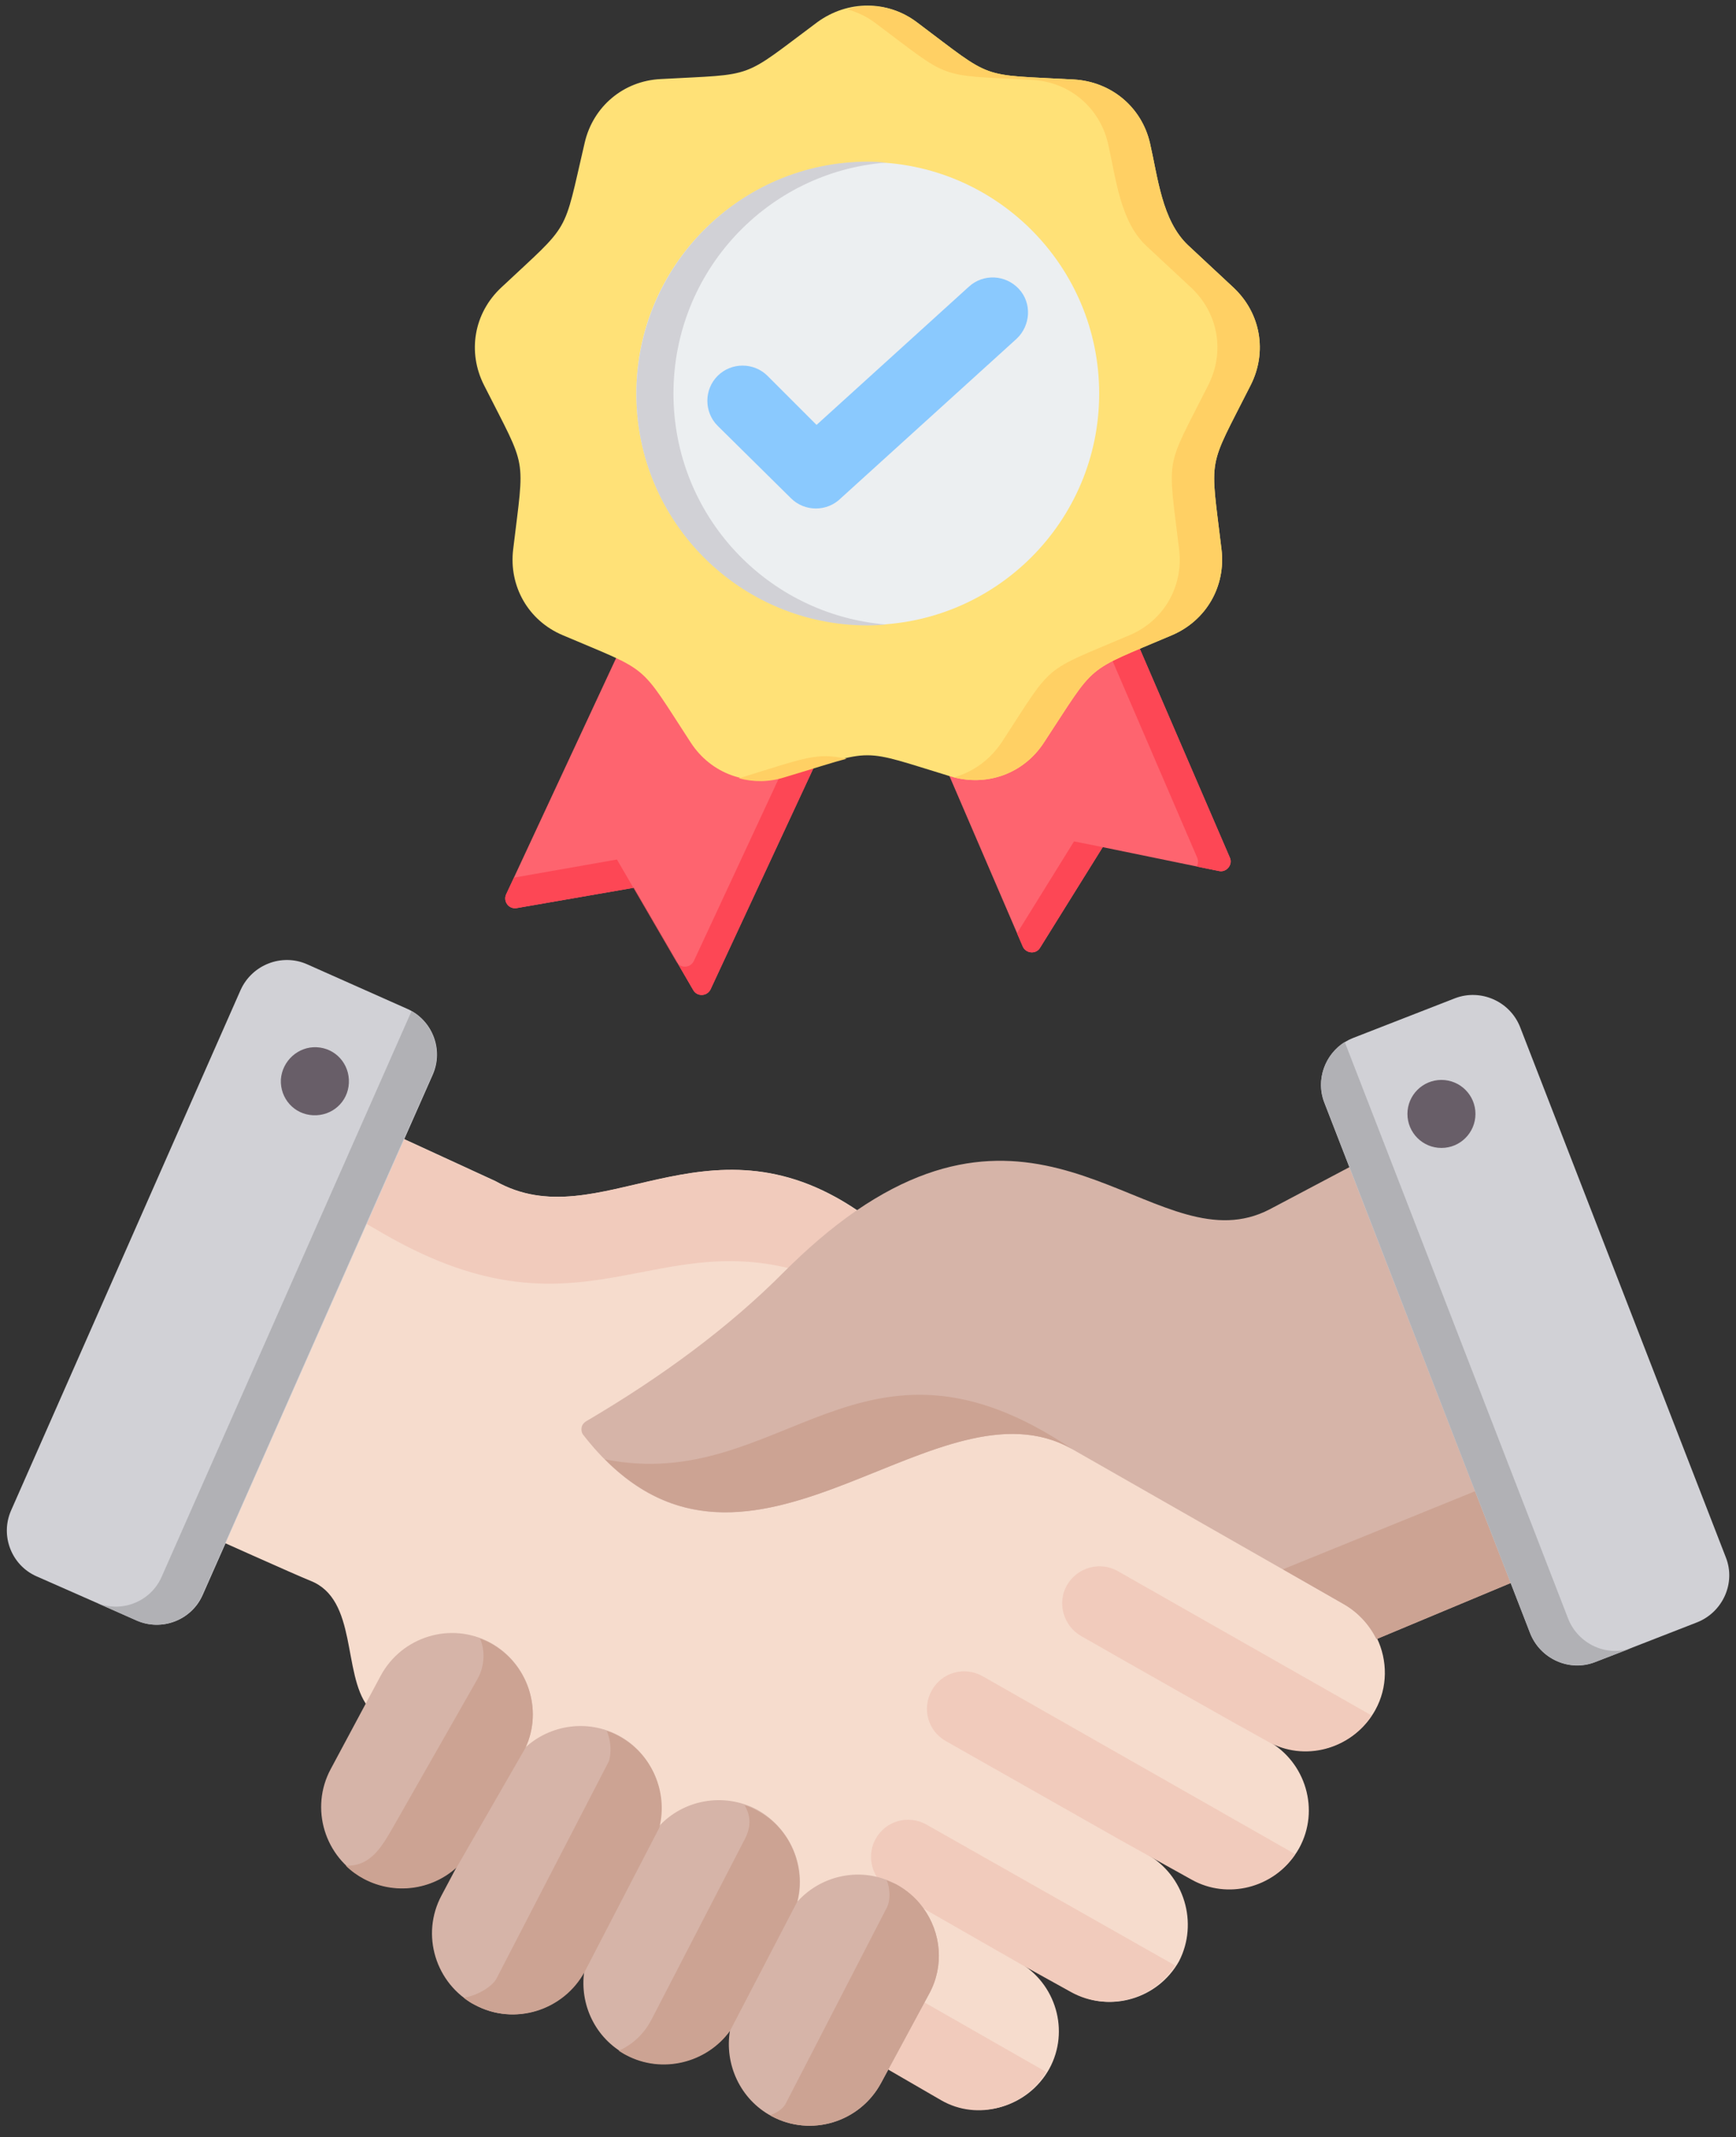
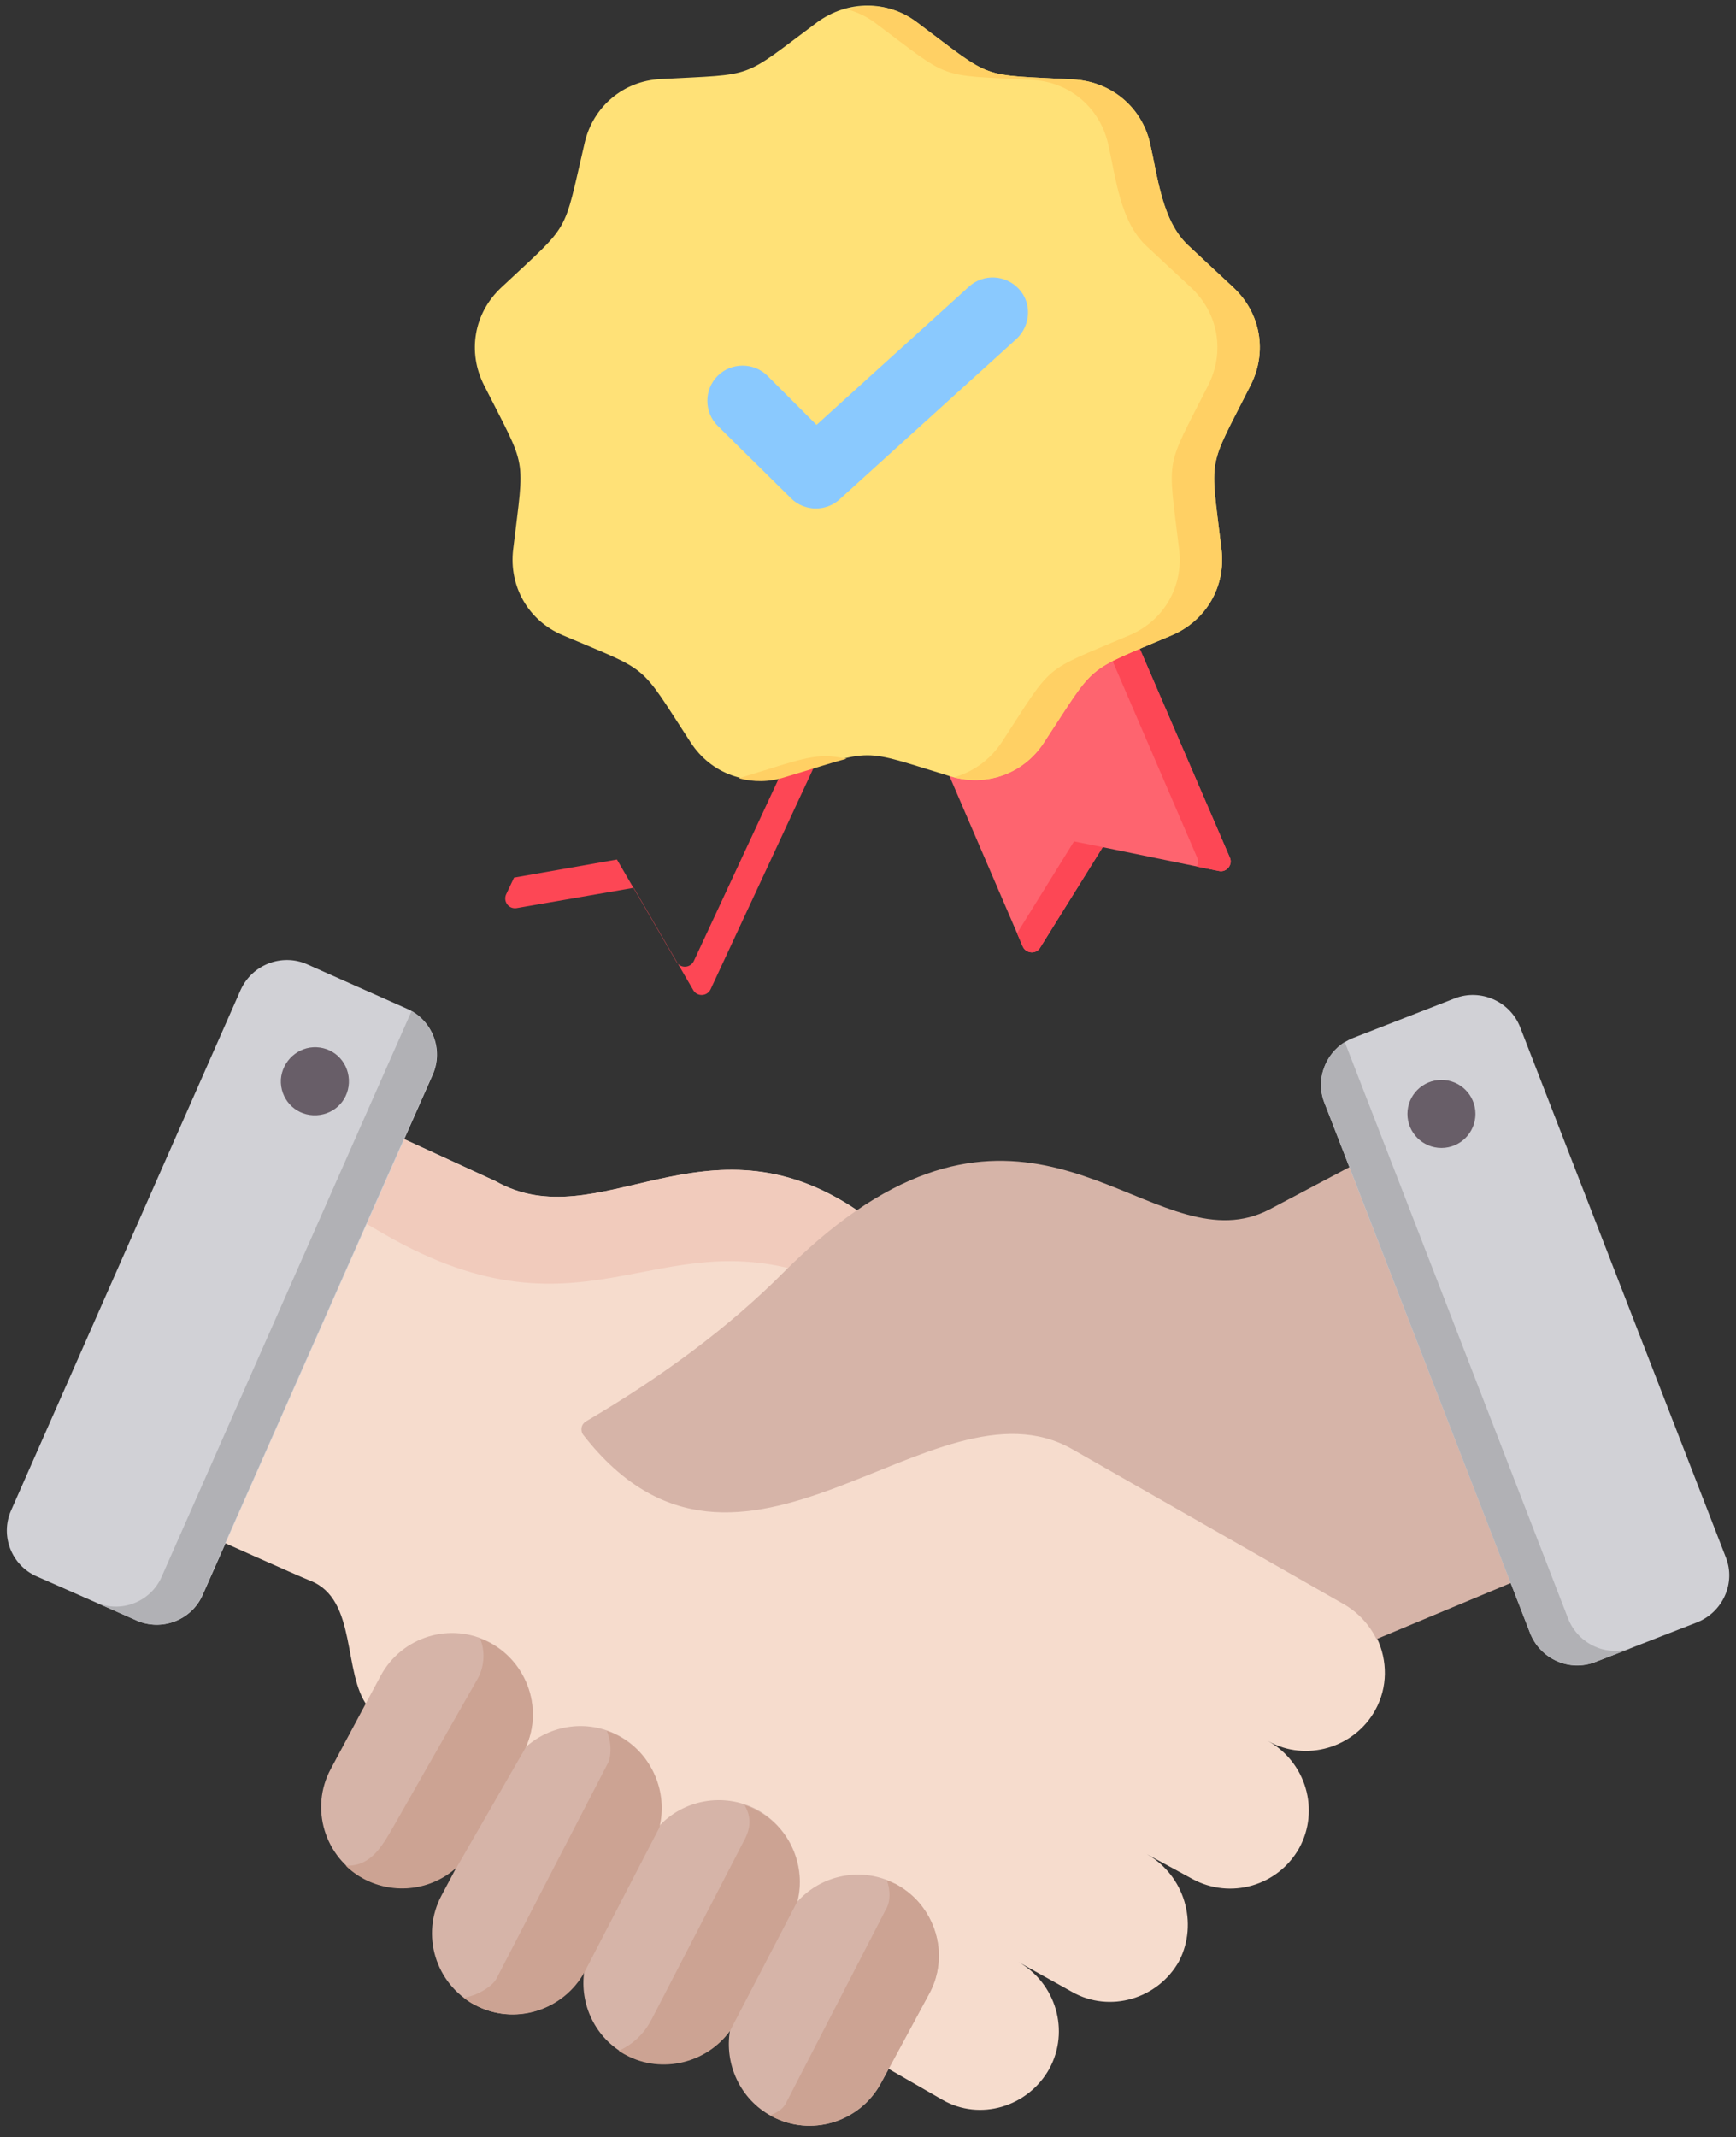
<svg xmlns="http://www.w3.org/2000/svg" height="483.9" preserveAspectRatio="xMidYMid meet" version="1.0" viewBox="59.5 14.7 393.1 483.9" width="393.1" zoomAndPan="magnify">
  <rect x="59.5" y="14.7" width="393.1" height="483.9" fill="#333333" stroke="none" />
  <g clip-rule="evenodd" fill-rule="evenodd">
    <g>
      <g>
        <path d="M319.2,434.5l10.3,5.6c8.6,4.7,19.4,1.6,24.2-7c4.7-8.6,1.5-19.4-7-24.2c8.5,4.8,19.5,1.5,24.2-7 c2.9-5.2,2.8-11.3,0.4-16.3l2.7-1.1l-120.4-95.8c-34.3-23.2-58.3,6.7-81.9-6.6l-31.3-14.4c-5.3-2.4-11.6-0.1-14.1,5.1l-33.6,71.5 c-1.3,2.7-1.4,5.4-0.3,8.2s2.9,4.8,5.6,6c11.2,5,28.3,12.7,31.8,14.1c10.7,4.2,7.2,20.9,13,28.5c9,11.8,10.5,20.3,18.2,24.7 l111.9,64.3c8.5,4.9,19.4,1.6,24.2-7c4.7-8.6,1.5-19.4-7-24.2l12.2,6.8c8.5,4.8,19.4,1.6,24.2-7 C330.9,450.1,327.7,439.3,319.2,434.5L319.2,434.5z" fill="#f6dccd" />
      </g>
      <g>
        <path d="M257,291.6l-3.6-2.9c-34.3-23.2-58.3,6.7-81.9-6.6l-31.3-14.4c-5.3-2.4-11.6-0.1-14.1,5.1l-7.4,15.8 c7.4-3.7,16.2-1.4,25.9,4.4c46.8,28,62.8-2.3,99.5,10.6c1.5-1.4,2.9-2.8,4.3-4.2C251.3,296.8,254.1,294.2,257,291.6L257,291.6z" fill="#f1cbbc" />
      </g>
      <g>
-         <path d="M258.1,481.8l14.5,8.4c8.3,4.8,18.9,1.7,23.8-6.4l-30.3-17.3L258.1,481.8z M340.5,405.6l6.1,3.4 c8.2,4.6,18.5,1.8,23.5-5.9l-57.5-32.7c-4.1-2.3-9.2-0.8-11.5,3.2s-0.8,9.2,3.2,11.5C316.5,392.1,340.8,405.8,340.5,405.6 L340.5,405.6z M313.2,431.3l-39.5-22.4c-4.1-2.3-5.5-7.4-3.2-11.5c2.3-4.1,7.4-5.5,11.5-3.2l70.8,40.3c-5,7.6-15.3,10.3-23.4,5.8 L313.2,431.3z M258.5,440.3c-2-2.6-2.4-6.3-0.7-9.3c2.3-4.1,7.4-5.5,11.5-3.2l56.3,31.9c-5,7.8-15.3,10.6-23.6,6l-11-6.1 l-27.6-15.8C261.4,442.7,259.8,442.2,258.5,440.3L258.5,440.3z" fill="#f1cbbc" />
-       </g>
+         </g>
      <g>
        <path d="M114,238.8L62,356.7c-2.5,5.7,0.1,12.4,5.8,14.9l22.7,10c5.7,2.5,12.4-0.1,14.9-5.8L157.5,258 c2.5-5.7-0.1-12.4-5.8-14.9L129,233C123.3,230.5,116.6,233.1,114,238.8L114,238.8z" fill="#d1d1d6" />
      </g>
      <g>
        <path d="M96.1,371.7c-2.5,5.7-9.2,8.3-14.9,5.8l9.2,4.1c5.7,2.5,12.4-0.1,14.9-5.8c17.4-39.3,34.7-78.6,52.1-117.8 c2.4-5.3,0.2-11.6-4.7-14.4C133.8,286.3,115,329,96.1,371.7z" fill="#b1b1b5" />
      </g>
      <g>
        <path d="M131.2,251.8c4.3,0.2,7.5,3.8,7.3,8.1c-0.2,4.3-3.8,7.5-8.1,7.3s-7.5-3.8-7.3-8.1 C123.4,254.9,127,251.6,131.2,251.8z" fill="#685e68" />
      </g>
      <g>
        <path d="M240.1,445.2c5.5-6.1,14.7-8,22.3-3.9c2.4,1.3,4.5,3.1,6.1,5.3c4.2,5.7,4.8,13.3,1.4,19.5L259,486.3 c-4.8,8.9-15.9,12.3-24.8,7.5c-7.1-3.8-10.7-11.8-9.4-19.4c-5.3,7.3-15.4,9.8-23.5,5.5c-7-3.7-10.6-11.4-9.5-18.9 c-4.8,8.9-15.9,12.4-24.8,7.6c-8.9-4.8-12.3-15.9-7.5-24.8l3.4-6.4c-5.6,5.1-14,6.3-21,2.6c-8.9-4.8-12.3-15.9-7.5-24.8l11.3-21.1 c4.8-8.9,15.9-12.3,24.8-7.5c8.5,4.6,12,15.1,8,23.7c5.6-5.1,14-6.4,21-2.7c7.6,4,11.1,12.7,9.1,20.7c5.5-6.1,14.7-7.9,22.3-3.9 C238.5,428.6,242.1,437.3,240.1,445.2L240.1,445.2z" fill="#d6b4a8" />
      </g>
      <g>
        <path d="M162.9,437.5c-5.6,5.1-14,6.3-21,2.6c-1.5-0.8-2.9-1.8-4.1-3c5.6,0.2,8.1-4.2,10.7-8.7l19.2-33.7 c1.5-2.7,1.7-6.3,0.5-9c0.8,0.3,1.6,0.6,2.3,1c8.5,4.6,12,15.1,8,23.7L162.9,437.5z M191.9,461.1l16.9-32.6c2-8-1.6-16.6-9.1-20.7 c-0.9-0.5-1.8-0.9-2.8-1.2c1.4,3.3,0.7,6.5,0.4,7l-25.4,49.1c-0.9,1.7-4.2,3.8-7.4,4.3c0.8,0.6,1.6,1.2,2.5,1.6 C176.1,473.5,187.2,469.8,191.9,461.1L191.9,461.1z M260.3,440.4c0.7,0.3,1.4,0.6,2.1,0.9c2.4,1.3,4.5,3.1,6.1,5.3 c4.2,5.7,4.8,13.3,1.4,19.5L259,486.3c-4.8,8.9-15.9,12.3-24.8,7.5c-0.1-0.1-0.2-0.1-0.3-0.2c1.9-0.7,3.1-1.7,3.6-2.8l22.6-43.8 C261.1,445.4,261.2,442.7,260.3,440.4L260.3,440.4z M224.8,474.5c-5.3,7.3-15.4,9.8-23.5,5.5c-0.6-0.3-1.2-0.7-1.7-1 c3.1-1.4,5.7-3.7,7.5-7.2l21.1-40.8c1.5-2.9,1.2-5.4-0.1-7.6c1,0.3,1.9,0.7,2.8,1.2c7.6,4,11.1,12.7,9.1,20.7L224.8,474.5z" fill="#cca393" />
      </g>
      <g>
        <path d="M302.3,342.8l61.5,35.1c3.3,1.9,5.8,4.7,7.4,7.9l34.7-14.5c5.3-2.2,7.9-8.3,5.8-13.6l-29-74.7 c-1.1-2.9-3.3-5-6.2-6.1c-3-1.1-5.9-0.9-8.7,0.6L347,288.5c-24.8,12.9-48.7-30.5-93.6,0.3c-5.8,4-11.3,8.8-16.3,13.8 c-12.5,12.6-27.7,23.8-44.9,33.9c-0.5,0.3-0.9,0.8-1,1.4c-0.1,0.6,0,1.2,0.4,1.7C227.3,385.4,270.7,324.8,302.3,342.8L302.3,342.8 z" fill="#d6b4a8" />
      </g>
      <g>
-         <path d="M350,370l13.8,7.9c3.3,1.9,5.8,4.7,7.4,7.9l34.7-14.5c5.3-2.2,7.9-8.3,5.8-13.6l-8.5-21.9 c0.4,7-1.2,13.1-8.4,16L350,370z M196.5,345.1c34.7,35,75.6-19.5,105.8-2.3C254.4,310.4,236.6,353.1,196.5,345.1L196.5,345.1z" fill="#cca393" />
-       </g>
+         </g>
      <g>
        <path d="M403.7,247.2l46.6,120.1c2.3,5.8-0.7,12.4-6.5,14.7l-23.1,9c-5.8,2.3-12.4-0.7-14.7-6.5l-46.6-120.1 c-2.3-5.8,0.7-12.4,6.5-14.7l23.1-9C394.8,238.5,401.4,241.4,403.7,247.2L403.7,247.2z" fill="#d1d1d6" />
      </g>
      <g>
        <path d="M364,250.6c-4.5,2.8-6.6,8.6-4.6,13.7L406,384.5c2.3,5.8,8.8,8.7,14.7,6.5l8.6-3.3l0,0 c-5.8,2.3-12.4-0.7-14.7-6.5C397.7,337.6,380.9,294.1,364,250.6z" fill="#b1b1b5" />
      </g>
      <g>
        <circle cx="385.9" cy="266.9" fill="#685e68" r="7.7" />
      </g>
    </g>
    <g>
      <g>
        <path d="M310.1,144.2l-40.9,33.9l21.9,50.9c0.7,1.6,3,1.8,3.9,0.3l14.2-22.8l26.3,5.4c1.7,0.4,3.2-1.4,2.5-3 L310.1,144.2z" fill="#fe646f" />
      </g>
      <g>
        <path d="M310.1,144.2l-5.4,4.5l25.9,60.2c0.3,0.7,0.2,1.4-0.1,2l5,1c1.7,0.4,3.2-1.4,2.5-3L310.1,144.2z M289.8,226 l12.9-20.8l6.5,1.3l-14.2,22.8c-0.9,1.5-3.2,1.3-3.9-0.3L289.8,226z" fill="#fd4755" />
      </g>
      <g>
-         <path d="M249.8,175.5l-29.4,63.2c-0.8,1.6-3,1.7-3.9,0.2L203,215.7l-26.5,4.6c-1.8,0.3-3.1-1.5-2.4-3.1l29.1-62.5 L249.8,175.5z" fill="#fe646f" />
-       </g>
+         </g>
      <g>
        <path d="M249.8,175.5l-29.4,63.2c-0.8,1.6-3,1.7-3.9,0.2L203,215.7l-26.5,4.6c-1.8,0.3-3.1-1.5-2.4-3.1l1.8-3.8 l23.3-4.1l13.5,23.2c0.9,1.5,3.1,1.4,3.9-0.2l27.6-59.3L249.8,175.5z" fill="#fd4755" />
      </g>
      <g>
        <path d="M267.2,19.8c17.6,13.2,13.6,11.7,35.5,12.9c8.4,0.5,15.3,6.2,17.2,14.4c1.8,7.8,2.7,17.5,8.6,23.1l10.3,9.6 c6.2,5.8,7.7,14.6,3.9,22.1c-9.9,19.6-9.2,15.4-6.6,37.2c1,8.4-3.5,16.1-11.2,19.4c-20.2,8.6-16.9,5.9-29,24.3 c-4.6,7.1-13,10.1-21.1,7.7c-21-6.4-16.8-6.4-37.8,0c-8.1,2.4-16.5-0.6-21.1-7.7c-12-18.4-8.8-15.7-29-24.3 c-7.8-3.3-12.2-11.1-11.2-19.4c2.6-21.8,3.3-17.6-6.6-37.2c-3.8-7.5-2.3-16.3,3.9-22.1c16-15,13.9-11.4,18.9-32.8 c1.9-8.2,8.8-14,17.2-14.4c21.9-1.2,17.9,0.2,35.5-12.9C251.5,14.7,260.5,14.7,267.2,19.8L267.2,19.8z" fill="#ffe177" />
      </g>
      <g>
        <path d="M267.2,19.8c17.6,13.2,13.6,11.7,35.5,12.9c8.4,0.5,15.3,6.2,17.2,14.4c1.8,7.8,2.7,17.5,8.6,23.1l10.3,9.6 c6.2,5.8,7.7,14.6,3.9,22.1c-9.9,19.6-9.2,15.4-6.6,37.2c1,8.4-3.5,16.1-11.2,19.4c-20.2,8.6-16.9,5.9-29,24.3 c-4.5,6.9-12.5,9.9-20.4,7.9c4.3-1.2,8.1-3.9,10.8-7.9c12-18.4,8.8-15.7,29-24.3c7.8-3.3,12.2-11.1,11.2-19.4 c-2.6-21.8-3.3-17.6,6.6-37.2c3.8-7.5,2.3-16.3-3.9-22.1L319,70.3c-5.9-5.6-6.8-15.3-8.6-23.1c-1.9-8.2-8.8-14-17.2-14.4 c-21.9-1.2-18,0.2-35.5-12.9c-2-1.5-4.2-2.5-6.4-3.1C256.6,15.2,262.5,16.2,267.2,19.8L267.2,19.8z M251.2,186.5 c-6.8-1.5-9.4-0.2-23.7,4.2c-0.2,0.1-0.5,0.1-0.7,0.2c3.3,0.9,6.8,0.9,10.3-0.2C243.8,188.7,248,187.3,251.2,186.5z" fill="#ffd064" />
      </g>
      <g>
-         <circle cx="256" cy="103.8" fill="#eceff1" r="52.4" />
-       </g>
+         </g>
      <g>
-         <path d="M256,51.3c1.4,0,2.8,0.1,4.2,0.2c-27,2.1-48.2,24.7-48.2,52.3s21.2,50.1,48.2,52.3c-1.4,0.1-2.8,0.2-4.2,0.2 c-29,0-52.4-23.5-52.4-52.4S227,51.3,256,51.3z" fill="#d1d1d6" />
-       </g>
+         </g>
      <g>
        <path d="M222,111.1c-3.1-3.1-3.1-8.2,0-11.3c3.1-3.1,8.2-3.1,11.3,0l11.1,11.1l34.5-31.3c3.3-3,8.3-2.7,11.3,0.5 s2.7,8.3-0.5,11.3l-39.8,36.1l0,0c-3.1,3.1-8.2,3.1-11.3,0L222,111.1z" fill="#8ac9fe" />
      </g>
    </g>
  </g>
</svg>